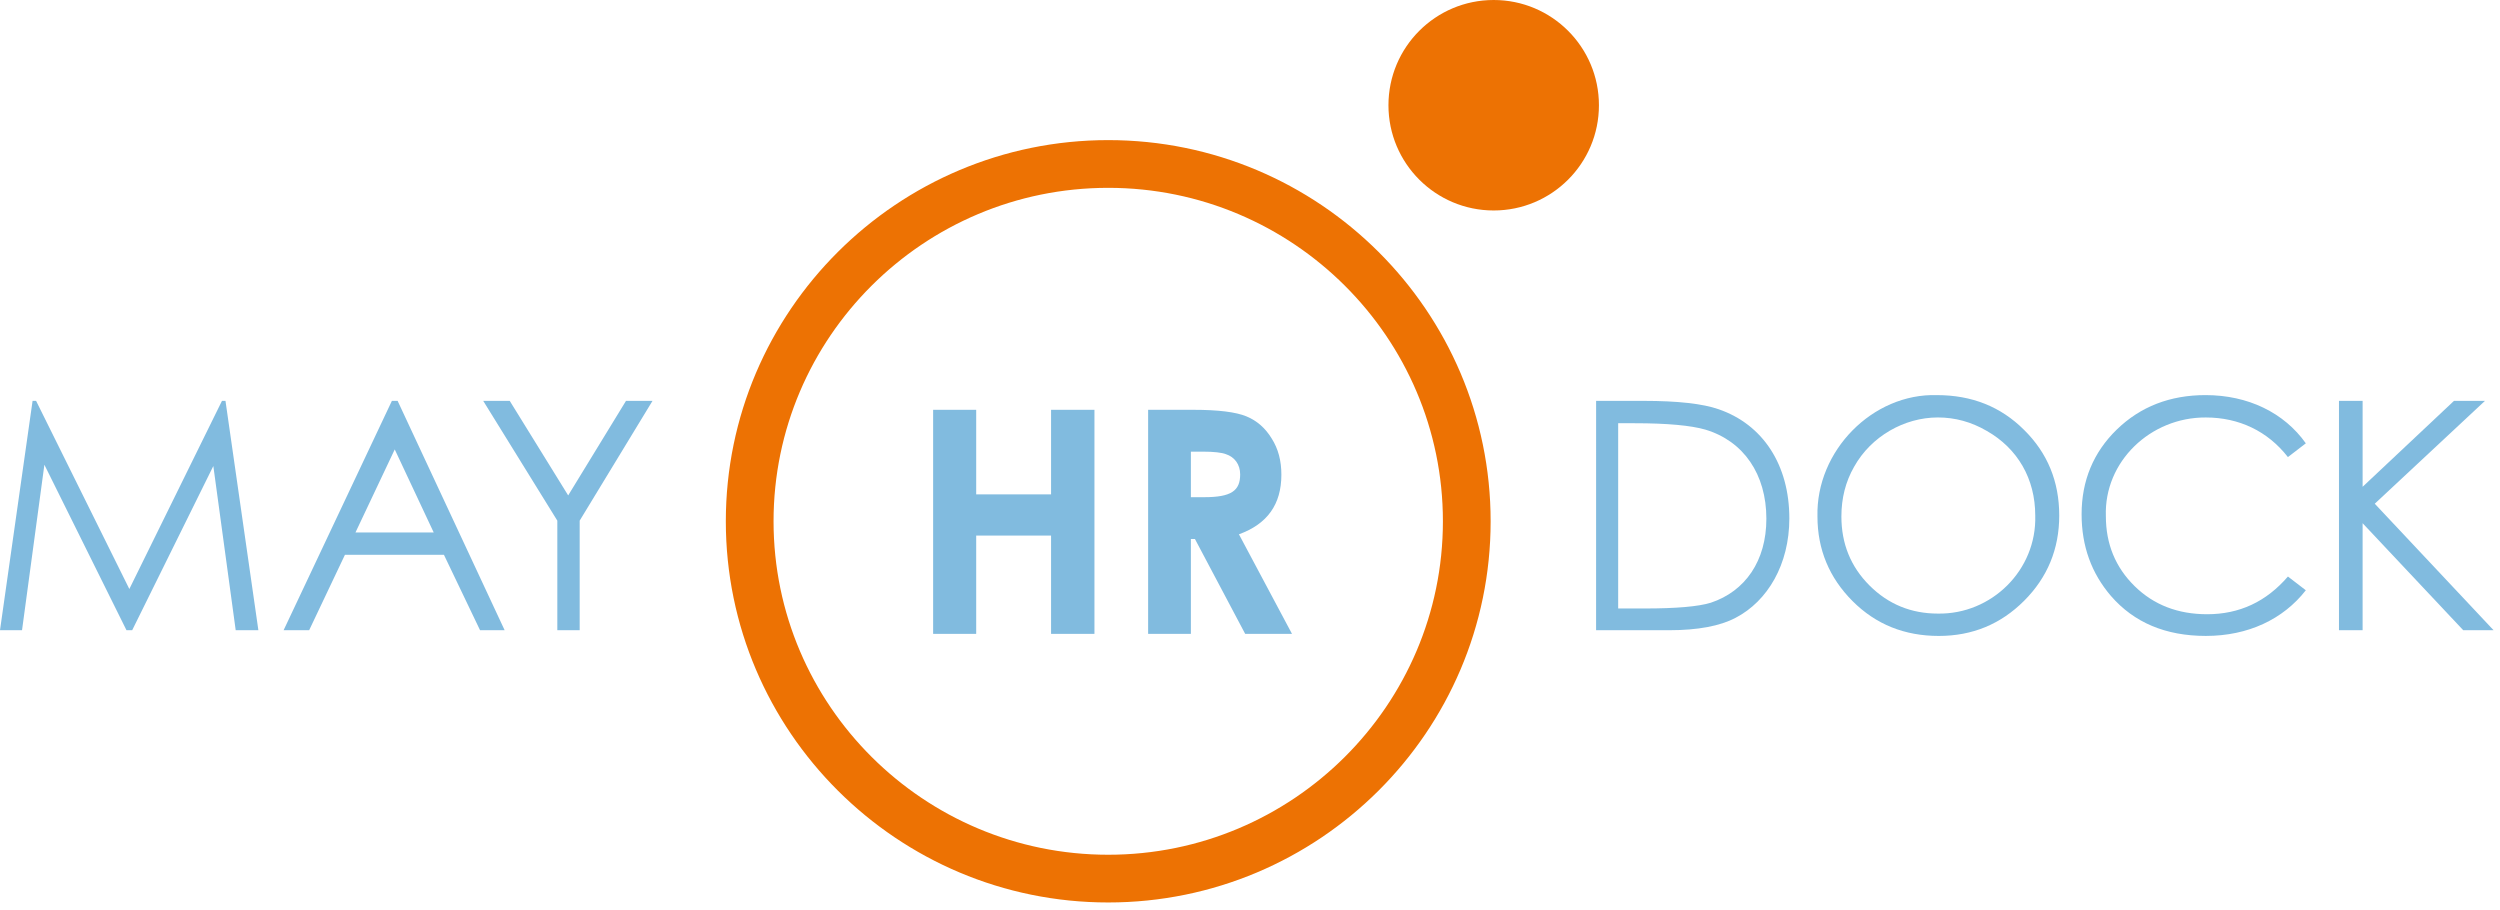
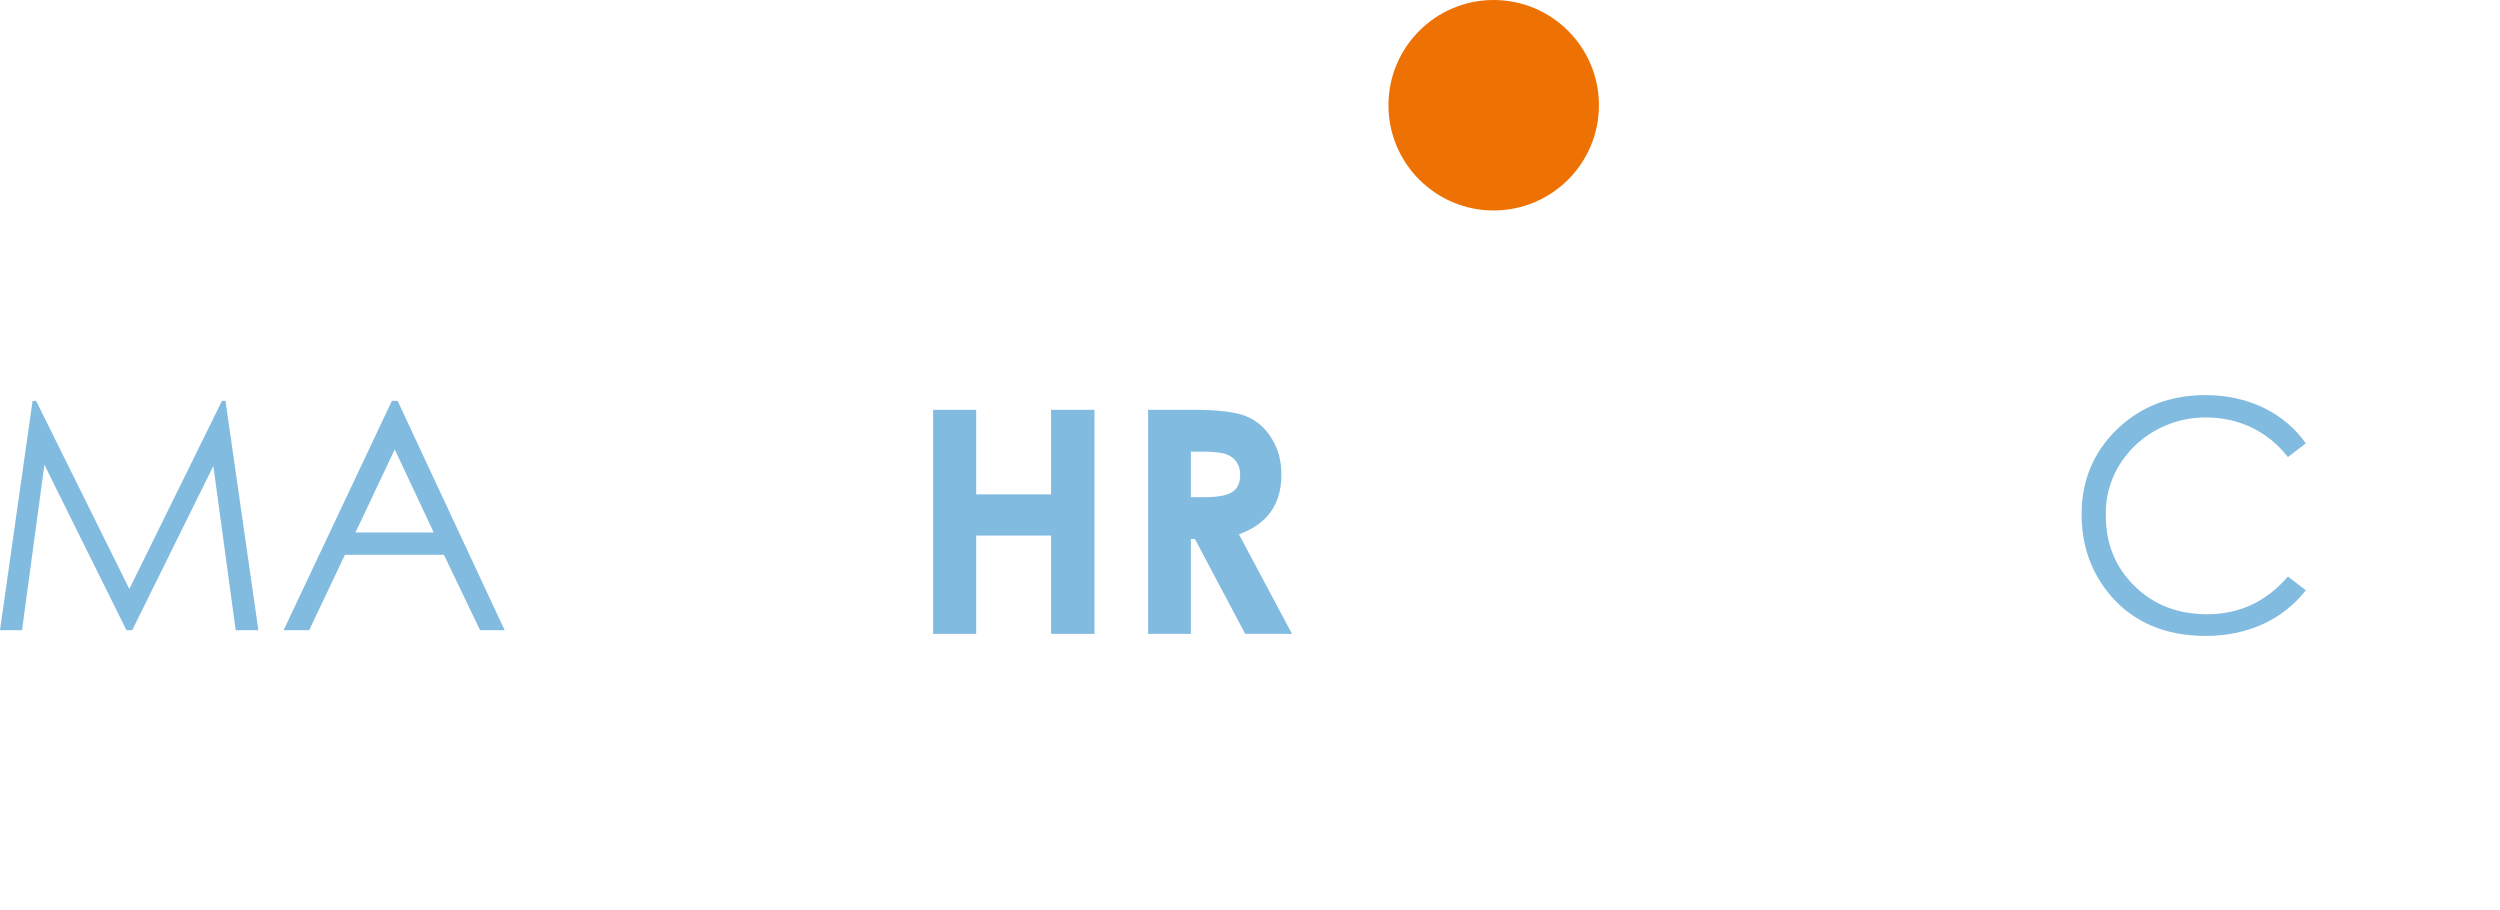
<svg xmlns="http://www.w3.org/2000/svg" version="1.1" id="Logo_x5F_blau" x="0px" y="0px" width="681px" height="248px" viewBox="0 0 681 248" enable-background="new 0 0 681 248" xml:space="preserve">
  <g>
    <g>
      <path fill="#81BBDF" d="M8.874,109.196h0.958l25.4,51.248l25.232-51.248h0.957l8.961,62.47h-6.177l-6.093-44.721l-22.102,44.721    H34.45l-22.359-45.068l-6.09,45.068H0L8.874,109.196z" />
      <path fill="#81BBDF" d="M137.463,171.666h-6.699l-9.832-20.533H93.96l-9.744,20.533h-6.961l29.495-62.47h1.562L137.463,171.666z     M96.831,145.043h21.312l-10.615-22.621L96.831,145.043z" />
-       <path fill="#81BBDF" d="M138.851,109.196l15.922,25.754l15.748-25.754h7.224l-19.84,32.628v29.842h-6.09v-29.842l-20.185-32.628    H138.851L138.851,109.196z" />
    </g>
    <g>
-       <path fill="#81BBDF" d="M434.781,109.196h12.965c9.312,0,16.101,0.783,20.359,2.263c12.18,4.176,19.312,15.227,19.312,29.756    c0,12.528-5.916,22.533-14.615,27.059c-4.268,2.267-10.354,3.396-18.102,3.396h-19.925L434.781,109.196L434.781,109.196z     M448.009,165.75c8.608,0,14.611-0.521,18.011-1.566c9.396-3.131,15.139-11.396,15.139-22.881    c0-12.096-6.178-21.144-16.619-24.275c-3.911-1.131-10.354-1.74-19.312-1.74h-4.438v50.462H448.009z" />
-       <path fill="#81BBDF" d="M551.365,117.113c6.354,6.266,9.57,14.009,9.57,23.319c0,9.135-3.22,16.879-9.57,23.229    c-6.352,6.353-14.095,9.569-23.229,9.569c-9.312,0-17.145-3.133-23.491-9.483c-6.354-6.351-9.57-14.095-9.57-23.056    c-0.436-17.923,15.051-33.584,32.539-33.062C537.098,107.63,545.015,110.763,551.365,117.113z M505.075,127.119    c-2.349,4.09-3.479,8.613-3.479,13.572c0,7.396,2.521,13.66,7.656,18.795c5.133,5.133,11.396,7.656,18.614,7.656    c14.617,0.26,26.976-11.834,26.536-26.711c0-10.011-4.784-18.271-13.225-23.062c-4.177-2.436-8.614-3.654-13.312-3.654    C518.738,113.721,509.691,118.854,505.075,127.119z" />
      <path fill="#81BBDF" d="M623.227,124.51c-5.48-7.048-13.312-10.789-22.359-10.789c-15.053-0.087-27.756,12.007-27.229,26.884    c0,7.565,2.605,13.922,7.831,19.056c5.221,5.133,11.83,7.655,19.75,7.655c8.784,0,16.096-3.396,22.012-10.271l4.873,3.742    c-6.178,7.918-15.748,12.438-27.232,12.438c-10.963,0-19.573-3.65-25.842-10.875c-5.307-6.178-8.004-13.572-8.004-22.271    c0-9.14,3.219-16.879,9.57-23.057c6.438-6.265,14.525-9.397,24.188-9.397c11.572,0,21.404,4.786,27.32,13.137L623.227,124.51z" />
-       <path fill="#81BBDF" d="M643.576,109.196v23.406l24.889-23.406h8.438l-30.018,28.017l32.362,34.453h-8.266l-27.407-29.146v29.146    h-6.438v-62.47H643.576L643.576,109.196z" />
    </g>
    <g>
      <path fill="#81BBDF" d="M265.916,111.632v23.036h20.396v-23.036h11.816v61.034h-11.816v-26.777h-20.396v26.777h-11.731v-61.034    H265.916z" />
      <path fill="#81BBDF" d="M325.074,111.632c6.718,0,11.562,0.595,14.448,1.785c2.895,1.19,5.188,3.229,6.889,6.035    c1.782,2.806,2.637,6.036,2.637,9.86c0,8.076-3.825,13.432-11.562,16.231l14.451,27.117h-12.751L325.5,146.82h-1.105v25.844    h-11.646V111.63L325.074,111.632L325.074,111.632z M328.05,135.434c7.396,0,9.771-1.785,9.771-6.205    c0-2.721-1.525-4.756-3.905-5.521c-1.105-0.426-3.23-0.681-6.291-0.681h-3.23v12.415h3.655V135.434z" />
    </g>
    <circle fill="#ED7203" cx="406.882" cy="28.667" r="28.667" />
    <g>
-       <path fill="#ED7203" d="M301.881,245.833c-57.438,0-104.166-46.579-104.166-103.833c0-57.253,46.729-103.833,104.166-103.833    c57.437,0,104.167,46.58,104.167,103.833C406.048,199.254,359.318,245.833,301.881,245.833z M301.881,51.167    c-50.271,0-91.166,40.747-91.166,90.833s40.896,90.833,91.166,90.833c50.27,0,91.167-40.747,91.167-90.833    C393.048,91.915,352.151,51.167,301.881,51.167z" />
-     </g>
+       </g>
  </g>
</svg>